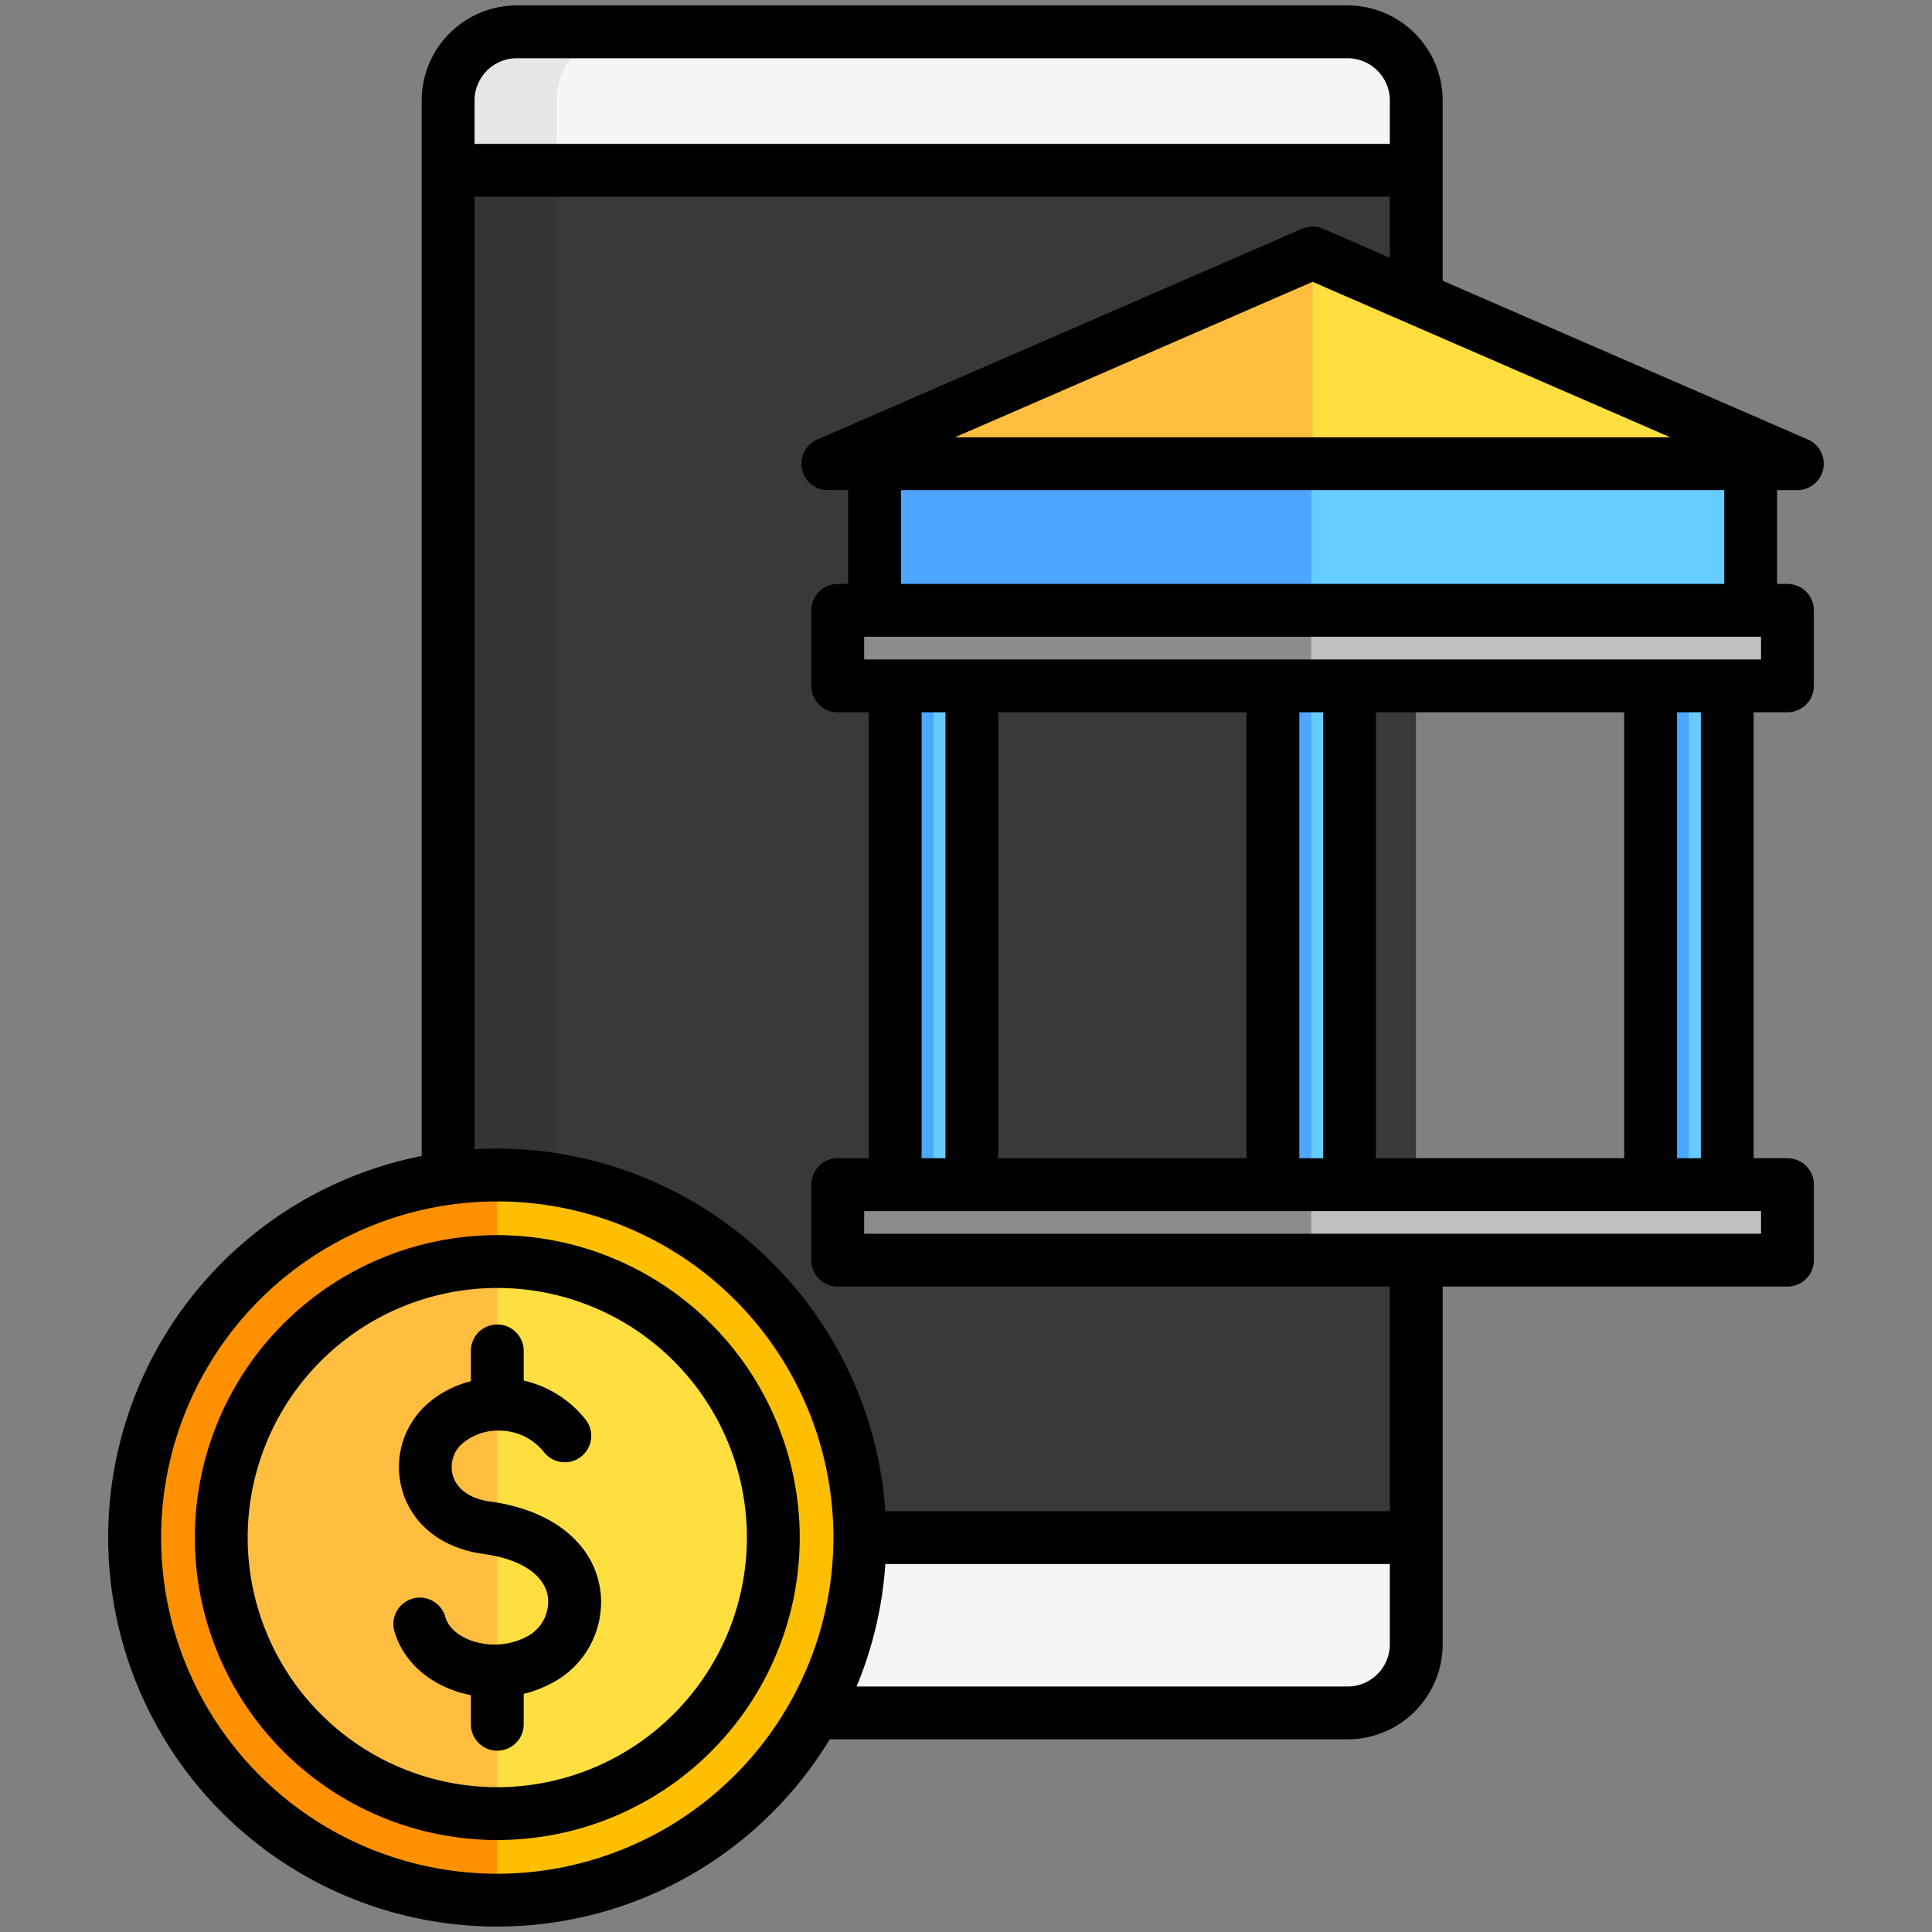
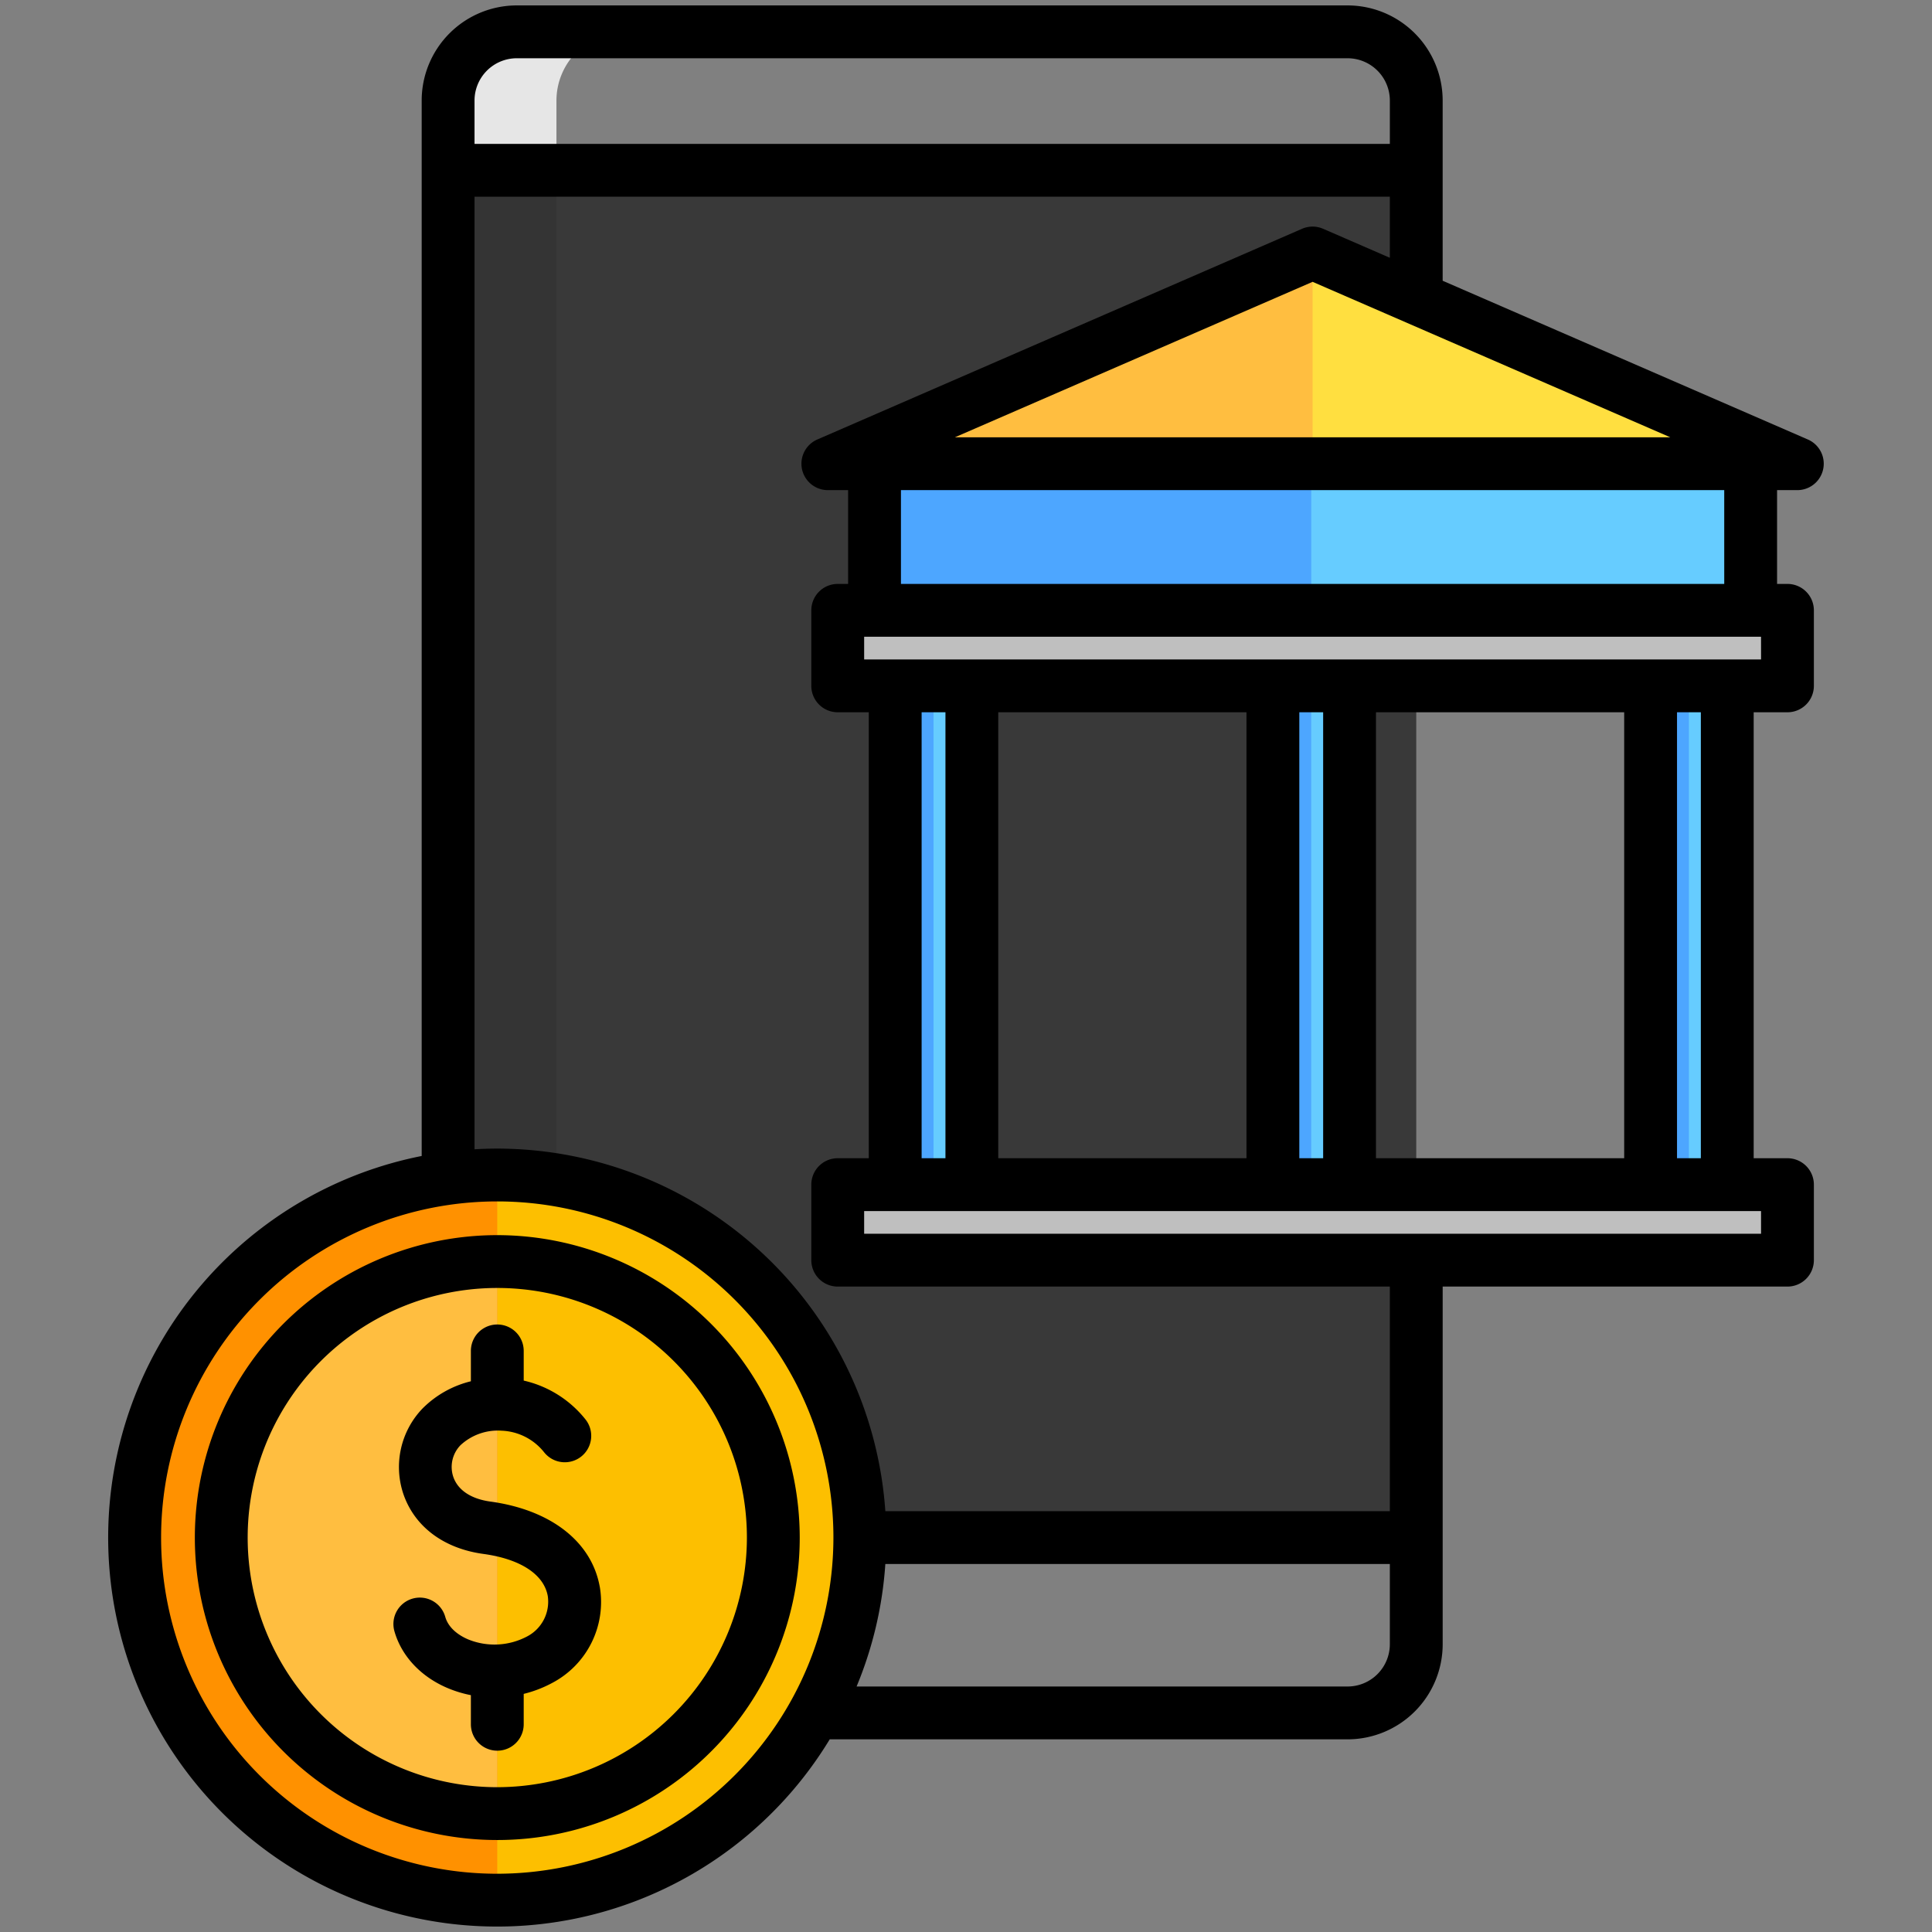
<svg xmlns="http://www.w3.org/2000/svg" viewBox="0 0 512 512">
  <rect x="0" y="0" width="512" height="512" fill="#808080" stroke="none" />
  <g id="Layer_1" data-name="Layer 1">
-     <path d="m375.32 435.745a18.25 18.25 0 0 1 -18.2 18.2h-220.17a18.25 18.25 0 0 1 -18.2-18.2v-409.11a18.249 18.249 0 0 1 18.2-18.2h220.174a18.249 18.249 0 0 1 18.2 18.2z" fill="#f5f5f5" />
    <path d="m165.664 453.942h-28.714a18.25 18.25 0 0 1 -18.2-18.2v-409.107a18.249 18.249 0 0 1 18.2-18.2h28.714a18.25 18.25 0 0 0 -18.2 18.2v409.11a18.251 18.251 0 0 0 18.2 18.197z" fill="#e6e6e6" />
    <path d="m375.32 407.475h-256.566v-362.343h256.566z" fill="#393939" />
    <path d="m147.468 407.475h-28.714v-362.343h28.714z" fill="#343434" />
    <path d="m237.235 182.389h20.316v131.554h-20.316zm100.094 131.554h20.315v-131.554h-20.315zm100.093 0h20.316v-131.554h-20.316z" fill="#6cf" />
    <path d="m237.235 182.389h10.158v131.554h-10.158zm100.094 0h10.157v131.554h-10.157zm100.093 0h10.158v131.554h-10.158z" fill="#4da6ff" />
    <path d="m463.938 161.745h-232.175v-38.856h232.175z" fill="#6cf" />
    <path d="m347.486 161.745h-115.723v-38.856h115.723z" fill="#4da6ff" />
    <path d="m347.85 67.051 128.457 55.838h-256.913z" fill="#ffdf40" />
    <path d="m347.85 67.051v55.838h-128.456z" fill="#ffbe40" />
    <path d="m131.779 503.561a96.086 96.086 0 1 1 96.086-96.086 96.195 96.195 0 0 1 -96.086 96.086z" fill="#fdbf00" />
    <path d="m131.779 503.561a96.086 96.086 0 0 1 0-192.172z" fill="#ff9100" />
-     <path d="m204.928 407.475a73.149 73.149 0 1 1 -73.149-73.149 73.149 73.149 0 0 1 73.149 73.149z" fill="#ffdf40" />
    <path d="m131.779 480.624a73.149 73.149 0 0 1 0-146.3z" fill="#ffbe40" />
    <path d="m473.691 333.956h-251.682v-20.013h251.682z" fill="#bfbfbf" />
-     <path d="m347.486 333.956h-125.477v-20.013h125.477z" fill="#8c8c8c" />
    <path d="m473.691 181.758h-251.682v-20.013h251.682z" fill="#bfbfbf" />
-     <path d="m347.486 181.758h-125.477v-20.013h125.477z" fill="#8c8c8c" />
    <path d="m479.1 116.469-96.78-42.069v-47.765a25.225 25.225 0 0 0 -25.2-25.2h-220.17a25.224 25.224 0 0 0 -25.2 25.2v279.713a103.085 103.085 0 1 0 108.136 154.593h137.238a25.224 25.224 0 0 0 25.2-25.2v-94.785h91.371a7 7 0 0 0 7-7v-20.014a7 7 0 0 0 -7-7h-8.954v-118.183h8.954a7 7 0 0 0 7-7v-20.014a7 7 0 0 0 -7-7h-2.753v-24.856h5.369a7 7 0 0 0 2.79-13.42zm-36.453-.58h-189.591l94.794-41.2zm-305.697-100.45h220.174a11.209 11.209 0 0 1 11.2 11.2v11.5h-242.57v-11.5a11.209 11.209 0 0 1 11.196-11.2zm-5.172 481.122a89.086 89.086 0 1 1 89.087-89.085 89.186 89.186 0 0 1 -89.087 89.085zm225.346-49.62h-130.119a102.312 102.312 0 0 0 7.617-32.466h133.7v21.27a11.208 11.208 0 0 1 -11.198 11.196zm11.2-46.466h-133.7a103.216 103.216 0 0 0 -102.846-96.085c-2.022 0-4.03.065-6.024.18v-252.438h242.566v16.184l-17.679-7.685a7 7 0 0 0 -5.582 0l-128.459 55.838a7 7 0 0 0 2.79 13.42h5.369v24.856h-2.753a7 7 0 0 0 -7 7v20.014a7 7 0 0 0 7 7h8.226v118.183h-8.226a7 7 0 0 0 -7 7v20.014a7 7 0 0 0 7 7h146.314zm-3.676-93.533v-118.183h65.778v118.183zm-14 0h-6.316v-118.183h6.316zm-20.316 0h-65.782v-118.183h65.778zm-79.778 0h-6.315v-118.183h6.315zm216.141 20.014h-237.686v-6.014h237.682zm-15.954-20.014h-6.315v-118.183h6.315zm15.954-132.183h-237.686v-6.014h237.682zm-9.753-20.014h-218.18v-24.856h218.176zm-298 265.73a24.213 24.213 0 0 1 -12.674 25.556 31.86 31.86 0 0 1 -7.48 2.866v8.053a7 7 0 1 1 -14 0v-7.715a31.339 31.339 0 0 1 -6.158-1.877c-7.082-2.992-12.219-8.47-14.095-15.032a7 7 0 1 1 13.461-3.847c.966 3.377 4.226 5.2 6.083 5.983a18.465 18.465 0 0 0 15.566-.765 10.392 10.392 0 0 0 5.52-10.739c-1.036-5.745-7.264-9.811-17.086-11.155-10.477-1.434-18.192-7.211-21.172-15.85a22.381 22.381 0 0 1 5.082-22.7 27.1 27.1 0 0 1 12.8-7.2v-8.048a7 7 0 0 1 14 0v7.865a29.19 29.19 0 0 1 16.311 10.217 7 7 0 1 1 -10.869 8.824 15.139 15.139 0 0 0 -11.354-5.766 14.537 14.537 0 0 0 -10.857 3.864 8.271 8.271 0 0 0 -1.891 8.381c1.213 3.516 4.707 5.839 9.835 6.542 15.991 2.188 26.819 10.615 28.969 22.543zm-27.154-93.15a80.15 80.15 0 1 0 80.149 80.15 80.24 80.24 0 0 0 -80.158-80.15zm0 146.3a66.15 66.15 0 1 1 66.149-66.149 66.224 66.224 0 0 1 -66.158 66.148z" />
  </g>
</svg>